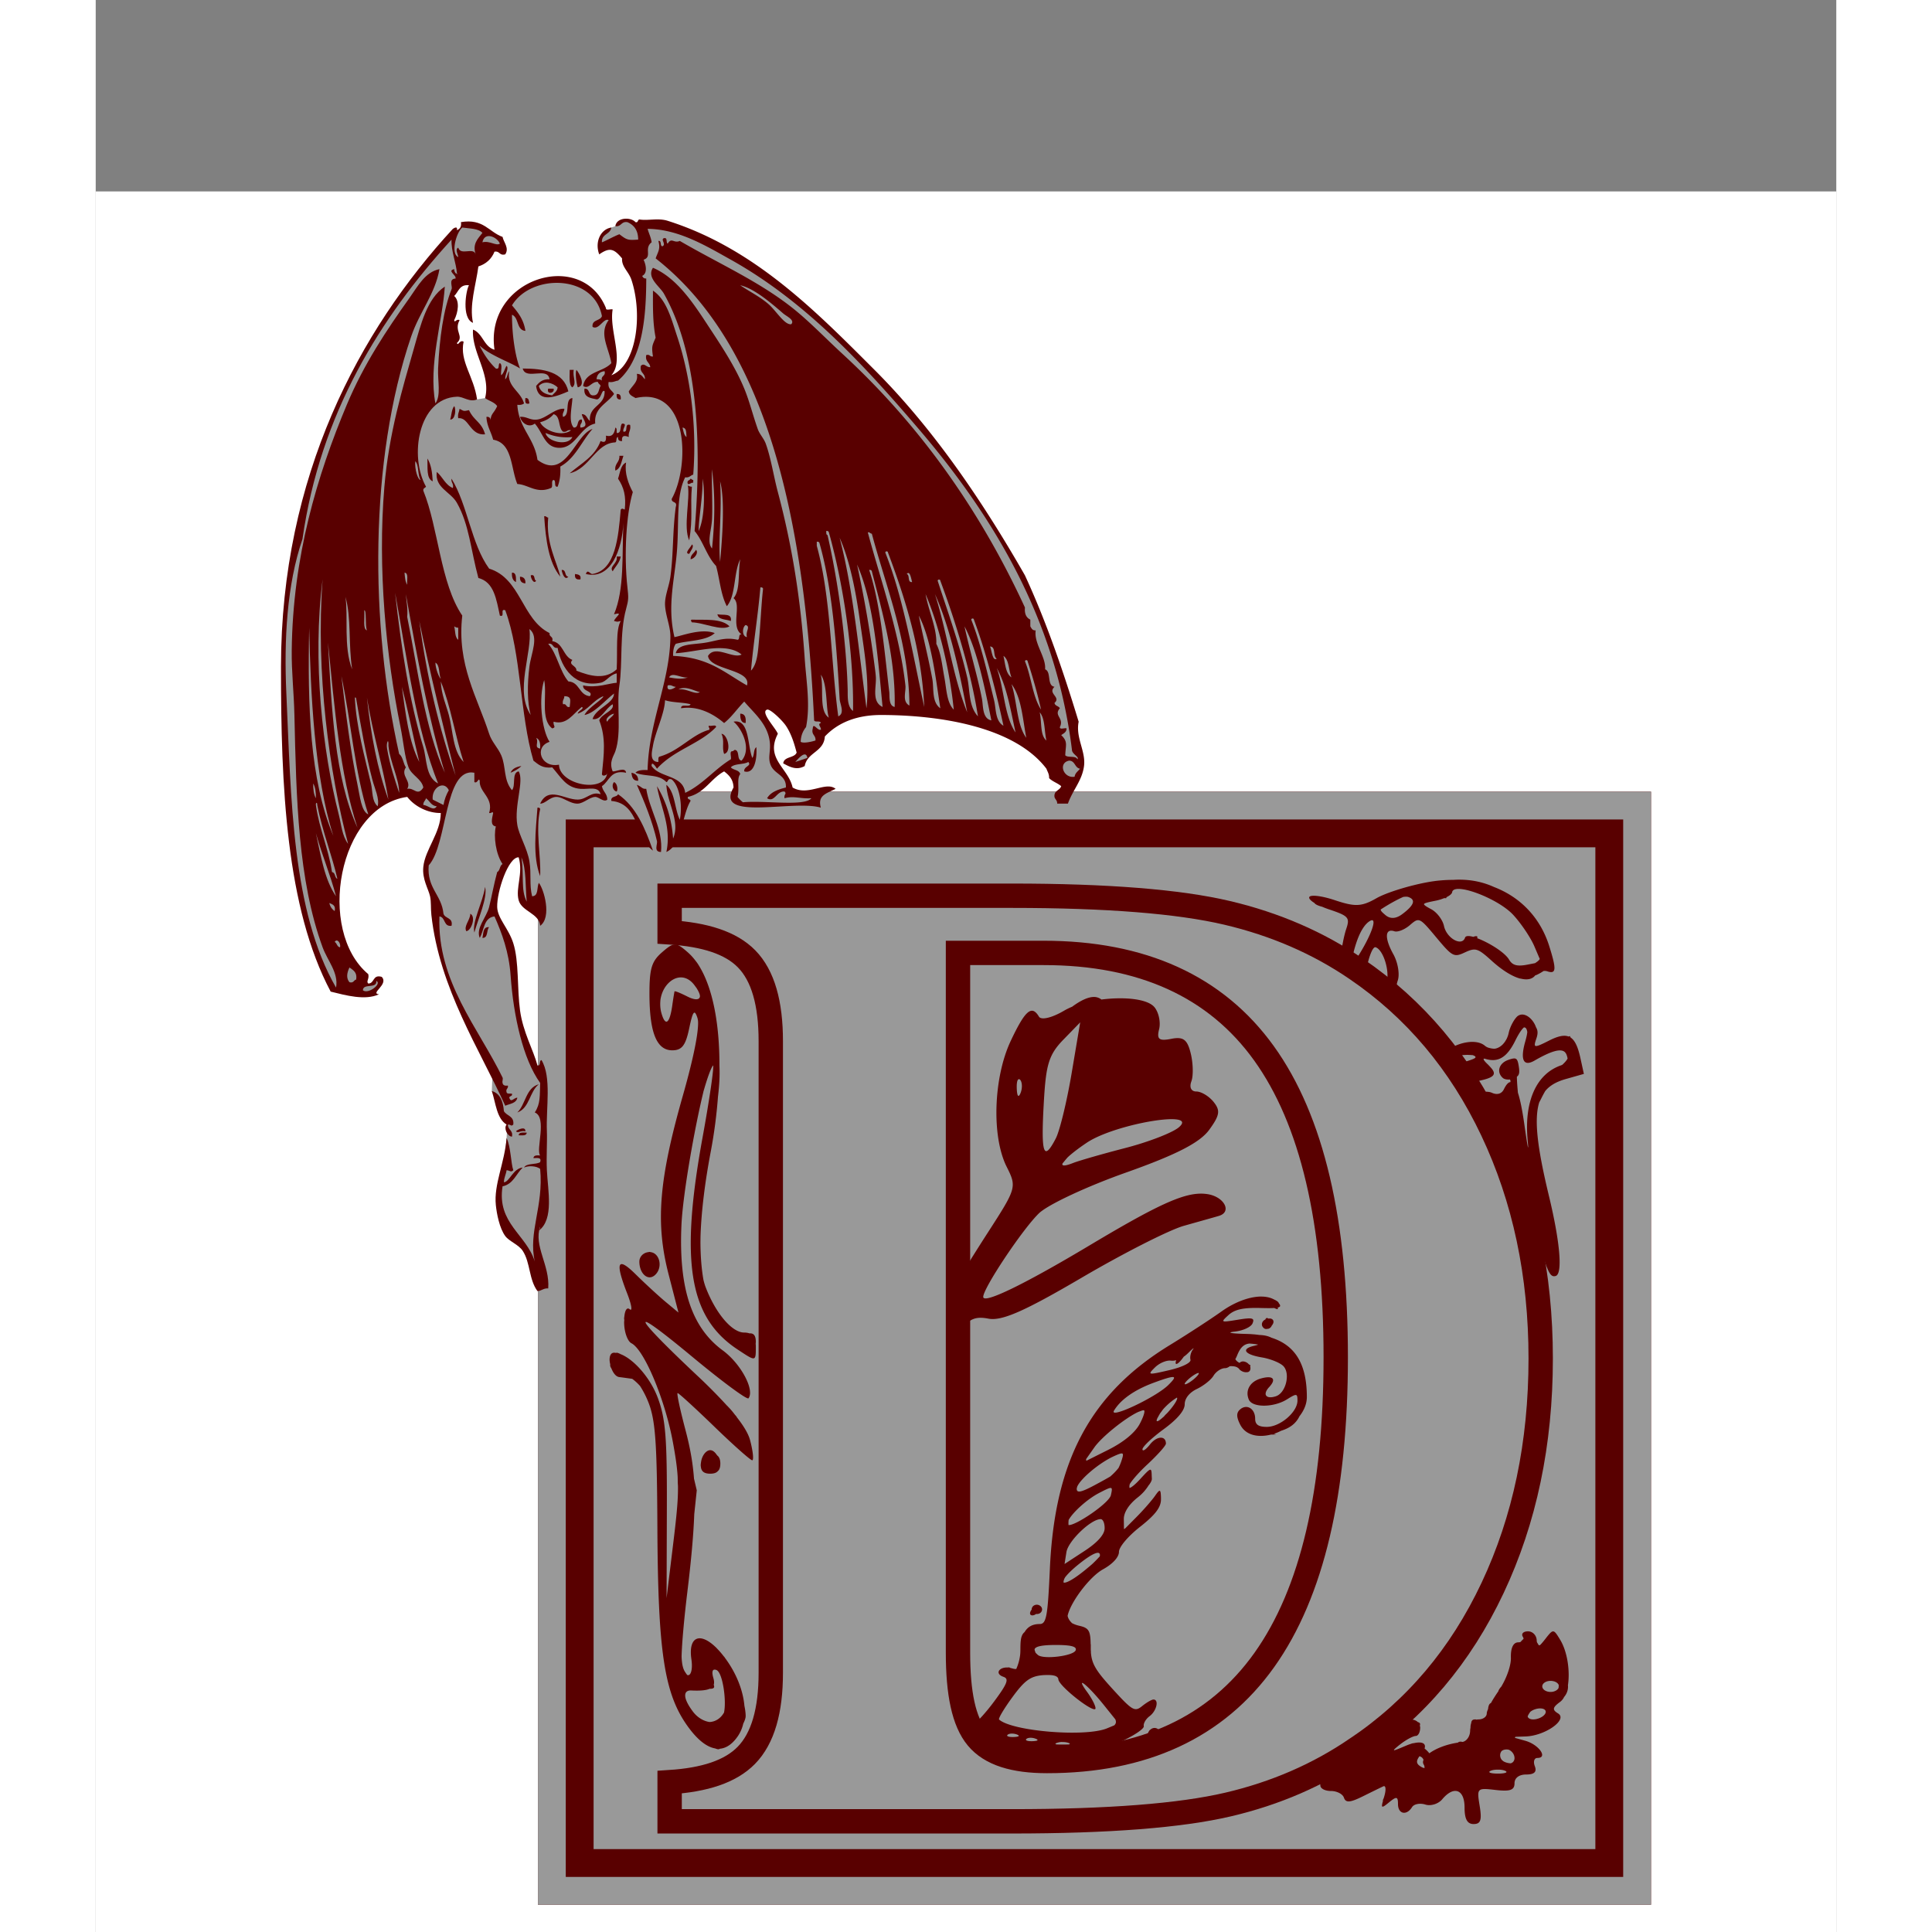
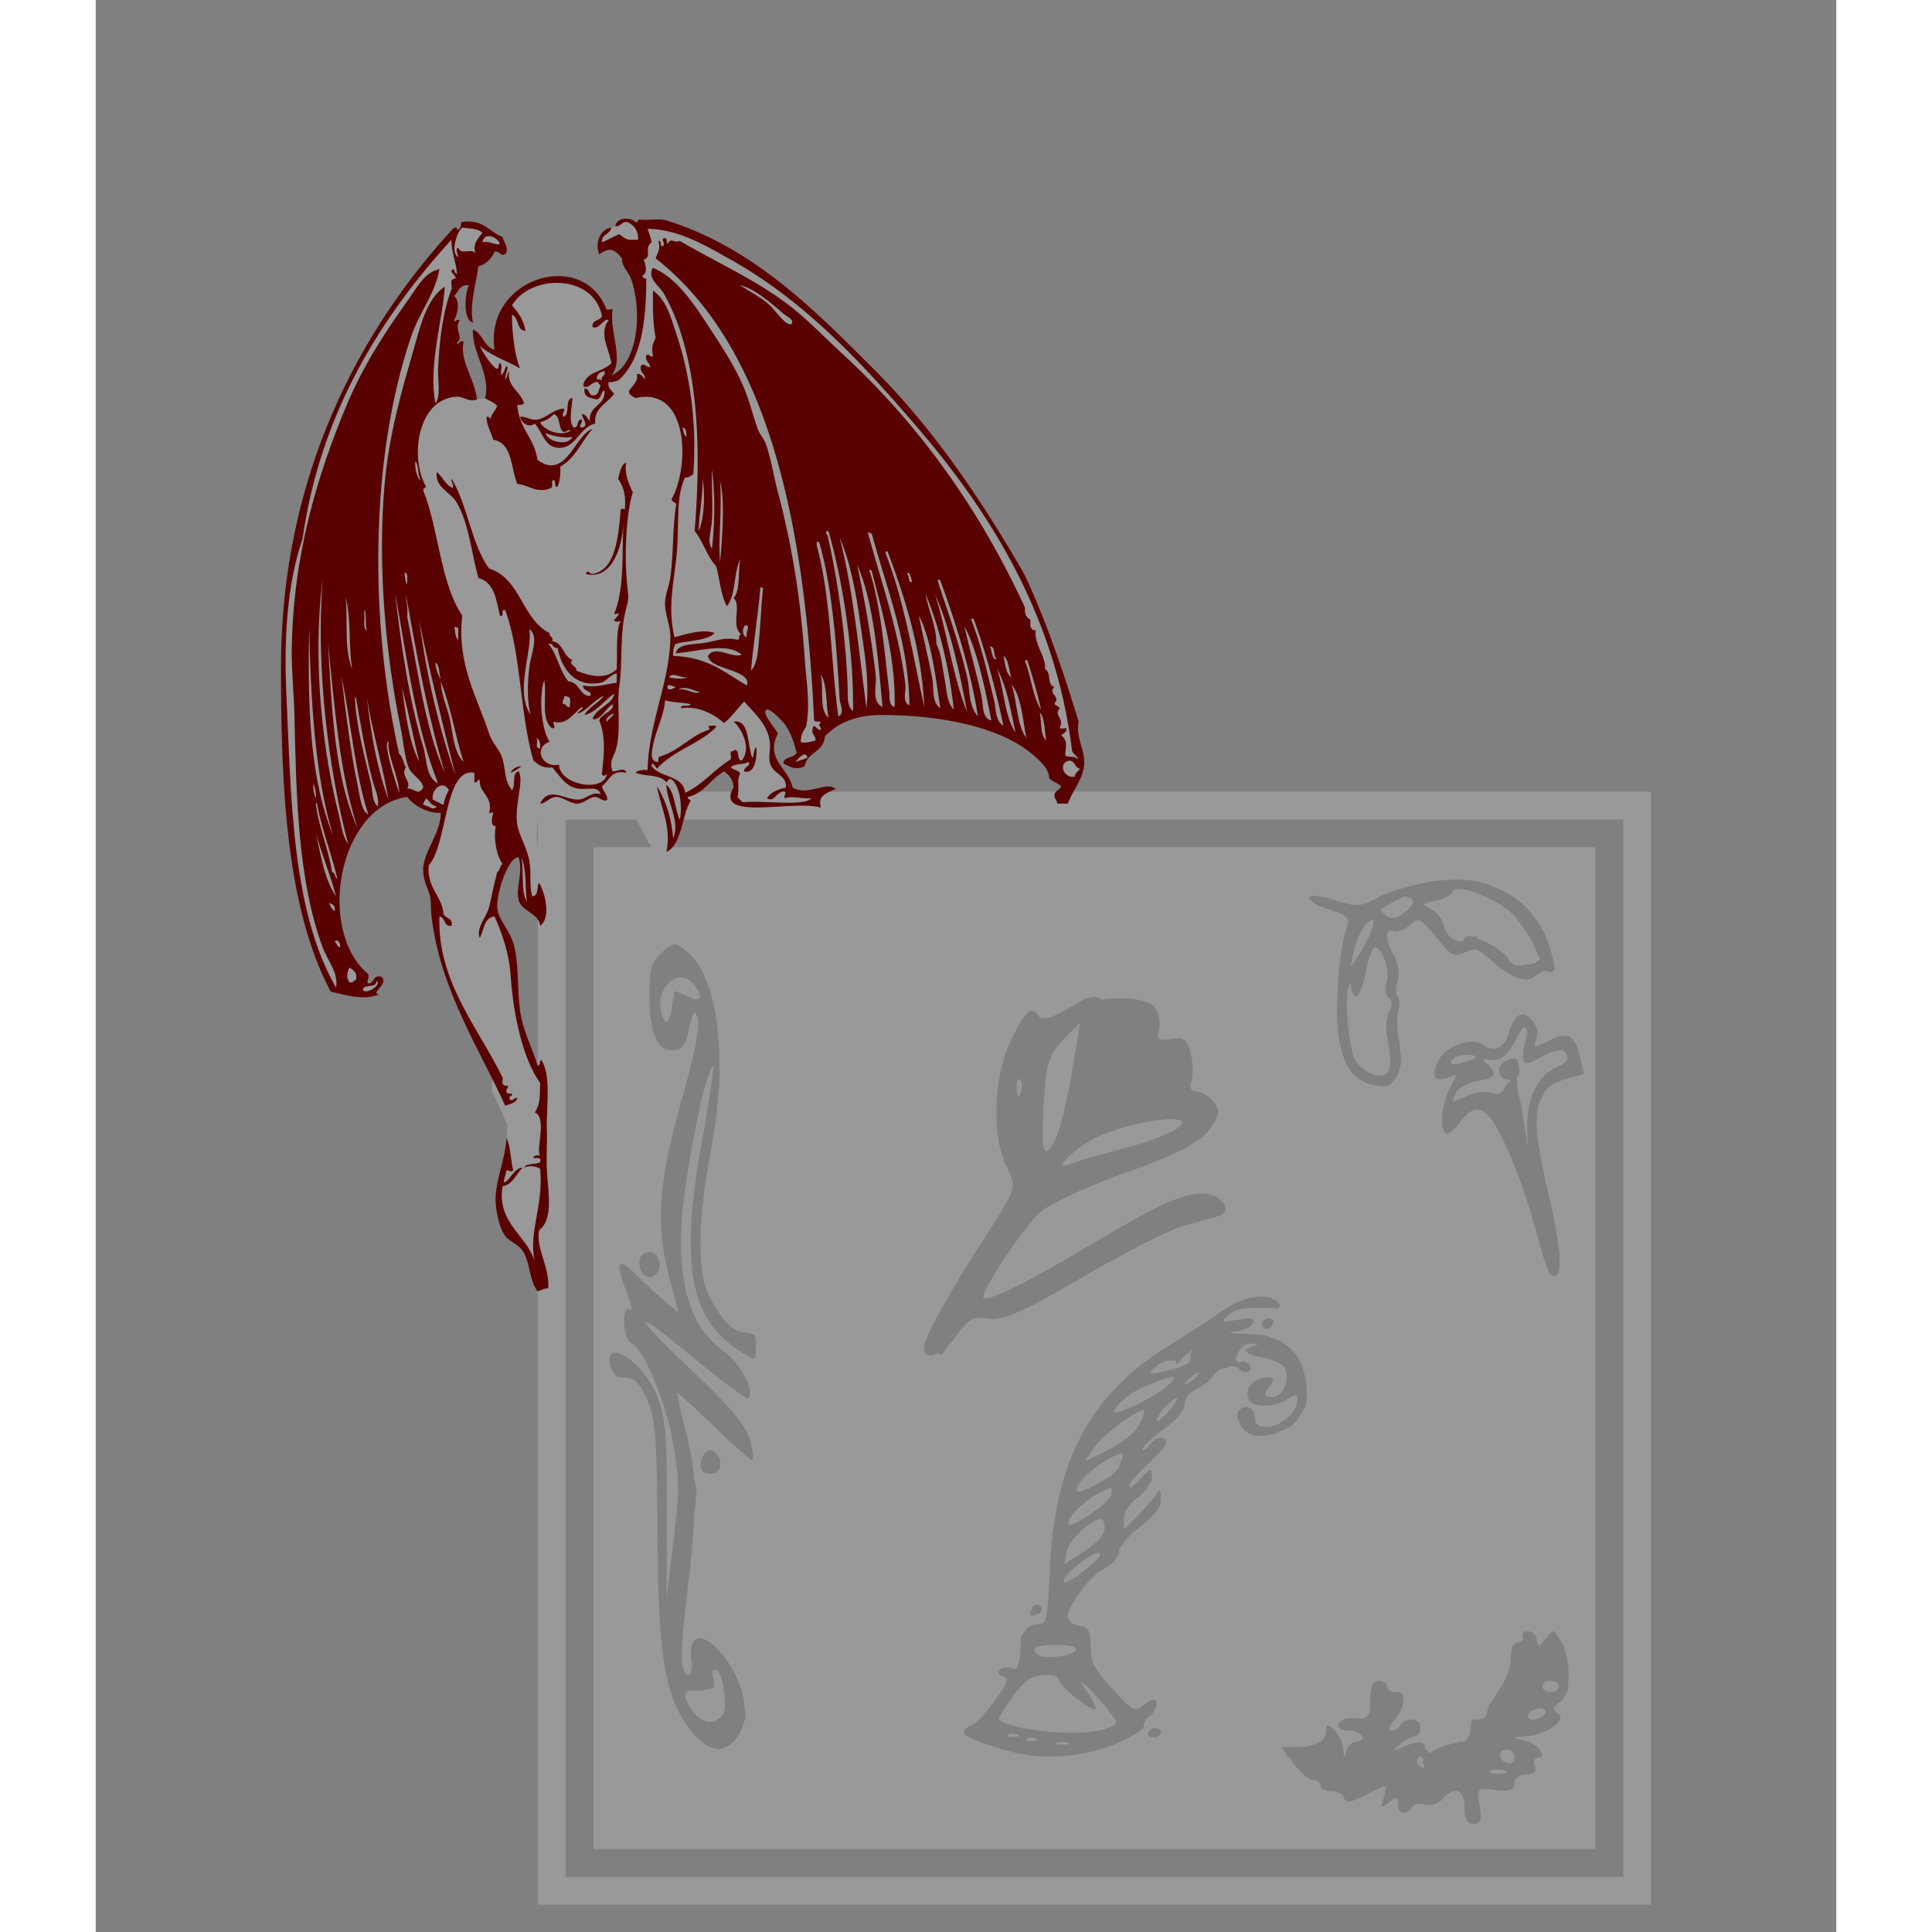
<svg xmlns="http://www.w3.org/2000/svg" height="2500" viewBox="0 -21.199 192.756 213.955" width="2500">
  <rect x="0" y="-21.199" width="192.756" height="213.955" fill="#808080" stroke="none" />
-   <path clip-rule="evenodd" d="m0 0h192.756v192.756h-192.756z" fill="#fff" fill-rule="evenodd" />
-   <path d="m48.974 66.472v123.265h123.265v-123.265z" fill="#590000" fill-rule="evenodd" />
  <g fill="#999">
    <path d="m48.974 66.472v123.265h123.265v-123.265zm3.081 3.082h117.102v117.102h-117.102zm3.082 3.081v110.94h110.939v-110.941zm95.792 3.583c1.404-.012 2.725.265 3.93.816 2.916 1.122 5.116 3.384 6.109 6.541.828 2.634.78 3.128-.254 2.781a.932.932 0 0 0 -.378-.023c-.208.14-.448.283-.747.424-.066.03-.122.042-.185.07-.004 0-.005.013-.008.015-.33.413-.894.507-1.595.331a.488.488 0 0 1 -.185-.039c-.005-.003-.018-.004-.023-.007-.858-.272-1.9-.931-2.997-1.926-1.538-1.396-1.792-1.476-2.974-.925-1.211.566-1.38.472-3.158-1.656-1.874-2.244-1.9-2.256-2.935-1.364-.574.495-1.346.8-1.71.678-1.06-.354-1.106.762-.116 2.543.503.904.723 2.208.493 2.896-.168.5-.22 1.056-.147 1.433a.772.772 0 0 0 .146.331c.03.036.042.087.062.14.15.335.167.928 0 1.424-.192.574-.157 2.09.085 3.36.058.302.08.625.1.955.001.02.015.04.016.061.19 1.023.087 1.917-.247 2.597-.002.01-.012.02-.015.03-.096.325-.242.563-.432.74-.4.617-.844.737-1.78.562a3.459 3.459 0 0 1 -1.055-.184 2.742 2.742 0 0 1 -.716-.37l-.016-.008c-1.366-.728-2.048-2.073-2.511-4.577-.51-2.759-.057-9.634.809-12.218.412-1.23.244-1.418-1.918-2.142a9.902 9.902 0 0 1 -.748-.285c-.497-.132-.79-.281-.863-.424l-.015-.007c-.396-.245-.613-.48-.562-.632.102-.305 1.37-.16 2.835.331 2.255.755 2.97.722 4.622-.223 1.074-.615 3.652-1.412 5.709-1.78a15.703 15.703 0 0 1 2.773-.247c.204-.013.4-.02.601-.023zm-.008 1.024c-.406 0-.673.115-.708.37-.025.175-.272.376-.64.555.02.083-.009.126-.092.1-.028-.009-.098 0-.139-.008a4.99 4.99 0 0 1 -.901.278c-.838.168-1.27.259-1.34.377-.018.03.005.05.03.085.076.106.332.264.755.485.628.329 1.273 1.162 1.425 1.865.298 1.376 1.99 2.313 2.335 1.286.07-.212.425-.216.909-.085.236-.091.411-.105.454 0 .015.037-.002.093-.03.147 1.276.472 3.063 1.562 3.543 2.38.367.626.89.77 2.011.555l.87-.17c.007-.003.01-.01.016-.015.246-.157.417-.293.5-.447l-.585-1.37c-.396-.946-1.441-2.518-2.342-3.499-1.337-1.456-4.62-2.89-6.07-2.889zm-5.824.863c-.091 0-.19.01-.293.023-.743.328-1.657.837-2.503 1.395.007.164.184.325.516.608.53.454 1.164.43 1.856-.084 1.341-.998 1.564-1.617.663-1.919a.795.795 0 0 0 -.239-.023zm-3.752 2.604a.443.443 0 0 0 -.192.062c-.586.31-1.136 1.177-1.564 2.48-.143.435-.276.913-.393 1.441-.305 1.374-.264 1.378.655-.084 1.314-2.093 1.985-3.9 1.494-3.899zm-77.21 2.689c.379-.005.752.274 1.394.832.323.28.637.616.917.994.147.178.274.372.4.585 1.477 2.425 2.239 6.336 2.227 11.002.05 1.114-.01 2.167-.162 3.444a54.095 54.095 0 0 1 -.785 6.001c-.659 3.454-1.044 6.62-1.14 9.23-.013.338-.013.635-.016.955.011 1.525.12 2.888.331 4.09.074.313.165.614.262.864 1.12 2.887 2.908 4.976 4.245 4.976.233 0 .428.036.593.093h.016c.465-.037.685.275.685.932 0 .066-.009.121-.015.185-.001.016.002.03 0 .046.005.076.015.156.015.239v.323c-.004 1.425-.094 1.33-2.033.047-5.373-3.557-6.379-9.699-3.852-23.544.755-4.138 1.262-7.648 1.155-7.904-.205.225-.58 1.176-1.086 2.95-.002.007.002.016 0 .023-.997 4.107-2.268 11.332-2.42 14.7-.315 7.014 1.12 11.35 4.577 13.89 2.003 1.473 3.552 4.37 2.85 5.3-.15.201-2.968-1.888-6.27-4.63-7.098-5.89-6.791-4.825.616 2.142a58.36 58.36 0 0 1 3.274 3.305c.01.01.028.013.038.023.012.013.02.034.031.047.268.26.535.577.786.909.062.08.133.147.193.23.021.028.033.066.054.093.791 1.013 1.275 1.845 1.456 2.535.317 1.21.421 2.211.23 2.211-.19 0-2.076-1.674-4.19-3.721s-3.944-3.721-4.068-3.721.27 1.826.863 4.068c.488 1.842.808 3.523.948 5.377v.023l.308 1.302-.278 2.65c-.085 2.308-.335 5.063-.77 8.652-.35 2.885-.594 5.594-.632 7.072v.047c.033.865.162 1.34.37 1.671.085.136.166.245.247.355.358.164.646-.503.47-1.726-.374-2.59.993-3.047 2.788-1.256.032.028.054.064.085.093a8.45 8.45 0 0 1 .701.816c.02.028.05.04.07.07.032.043.06.095.092.138 1.244 1.675 1.985 3.576 2.134 5.278.09.431.139.836.139 1.14 0 .23-.114.533-.278.863-.003.005.003.017 0 .023a4.048 4.048 0 0 1 -.578 1.325c-.568.834-1.211 1.297-1.895 1.394-.018.003-.036-.001-.054 0-.083.03-.153.07-.223.07-.105 0-.229-.046-.354-.093-.97-.167-2.009-1-3.082-2.511-2.55-3.588-3.25-8.185-3.313-21.957-.043-9.51-.218-11.958-1.032-13.952a10.238 10.238 0 0 0 -.894-1.726l-.023-.023a5.348 5.348 0 0 0 -.84-.763c-.385-.048-.996-.14-1.433-.192-.359-.043-.656-.434-.847-.902-.017-.02-.017-.048-.03-.069-.089-.128-.145-.265-.124-.4-.004-.016.003-.032 0-.047a2.61 2.61 0 0 1 -.07-.462c-.01-.461.14-.817.494-.817.08 0 .155.011.238.023.02-.015.034-.023.054-.023.079 0 .191.042.3.093.024.01.046.01.07.023.007.003.009.02.015.023 1.48.547 3.329 2.616 4.16 4.838.88 2.349 1.039 4.473 1.01 12.52l-.03 9.676.77-6.333c.25-2.063.411-3.547.47-4.815a23.259 23.259 0 0 0 .023-1.21c-.002-.147-.02-.293-.024-.439-.006-.232 0-.47-.015-.7-.073-1.128-.248-2.266-.524-3.768-.865-4.715-3.171-10.232-4.591-10.955-.438-.223-.81-1.267-.81-2.327 0-.082.014-.132.016-.208v-.07c-.019-.119-.029-.213 0-.277.068-.781.293-1.138.6-.886.335.274.204-.511-.284-1.764-1.352-3.468-1.076-4.101.932-2.119 1.003.99 2.472 2.345 3.274 3.02l1.48 1.233-1.11-4.299c-1.446-5.654-1.06-10.407 1.595-19.722.982-3.448 1.55-6.053 1.664-7.496.019-.24.03-.45.023-.624v-.023a1.634 1.634 0 0 0 -.054-.393c-.002-.008.002-.016 0-.023-.34-1.066-.52-.854-.932 1.117-.394 1.883-.808 2.419-1.872 2.419-1.74 0-2.527-1.978-2.527-6.287 0-2.785.247-3.572 1.402-4.576.648-.563 1.031-.85 1.41-.855zm77.55.3c-.306.038-.705 1.08-1.033 2.72-.342 1.708-.79 2.811-1.086 2.712-.276-.093-.513-.518-.532-.948-.023-.53-.13-.52-.339.039-.026.068-.05.149-.07.246-.001.025.002.052 0 .077-.027.348-.057.69-.076 1.033 0 .033-.008.058-.008.092-.017 1.965.346 5.114.832 6.302.283.694 1.201 1.503 2.026 1.78 1.841.616 2.338-.483 1.68-3.69-.255-1.237-.179-2.688.161-3.22.358-.563.33-1.198-.046-1.519-.357-.304-.465-1.066-.254-1.694.405-1.211-.332-3.633-1.195-3.922a.144.144 0 0 0 -.061-.008zm-76.865 3.344c-.983-.011-1.929.913-2.22 2.165-.02.092-.04.182-.053.277l-.016.116c-.001.015.002.03 0 .046a3.509 3.509 0 0 0 -.015.37c.002.324.04.66.139 1.001.433 1.5.905 1.16 1.194-.863a36.02 36.02 0 0 1 .246-1.556c.024-.092.662.174 1.433.563.866.437 1.356.374 1.387-.023 0-.017.002-.03 0-.047-.02-.207-.132-.46-.316-.77-.02-.034-.047-.08-.07-.116-.009-.014-.027-.032-.038-.046-.104-.144-.216-.309-.362-.47-.404-.445-.863-.642-1.31-.647zm45.754 2.165c.306.005.578.11.801.285 2.54-.326 5.127-.079 5.886.863.467.578.694 1.676.501 2.434-.28 1.106-.004 1.322 1.348 1.056 1.337-.263 1.78.07 2.157 1.618.262 1.074.3 2.47.07 3.089-.246.658-.026 1.125.547 1.125.539 0 1.396.51 1.91 1.148.774.959.689 1.481-.477 3.089-1.017 1.402-3.573 2.74-9.214 4.738-4.298 1.522-8.64 3.541-9.646 4.515-1.821 1.76-6.17 8.287-6.17 9.252 0 .826 4.495-1.349 11.763-5.693 8.058-4.817 10.83-6.022 13.059-5.686 1.864.281 2.76 1.97 1.278 2.412-.533.159-2.288.648-3.89 1.101s-6.681 3.031-11.287 5.732c-6.359 3.73-8.858 4.832-10.354 4.546-1.575-.303-2.276.071-3.505 1.849a7.52 7.52 0 0 1 -1.002 1.17c-.323.569-.576 1.007-.631.987-.038-.014-.306-.125-.455-.185-.856.439-1.525.298-1.525-.632 0-1.07 2.798-6.12 7.072-12.743 3.168-4.908 3.198-5.023 2.072-7.264-1.682-3.35-1.47-9.873.455-13.953 1.605-3.4 2.322-4.001 3.12-2.673.247.41 1.42.139 2.773-.655.275-.161.582-.313.91-.447.008-.005.015-.017.023-.023.971-.706 1.777-1.066 2.411-1.055zm47.342 1.949c.618-.042 1.31.604 1.587 1.41.19.307.212.61.108 1.017-.023.09-.05.176-.085.277-.09.254-.143.443-.154.578a.366.366 0 0 0 0 .077c0 .003.007.005.008.008l-.008.015c.052.24.481.057 1.594-.508.947-.48 1.63-.639 2.15-.44l.139-.053.077.162c.495.324.822 1.063 1.086 2.272l.385 1.757-1.957.555c-1.022.284-1.792.696-2.326 1.348-.124.22-.257.456-.401.747-.099.2-.18.35-.262.509-.596 1.932-.187 5.104 1.079 10.362 1.247 5.18 1.528 8.64.74 8.86-.67.185-.959-.502-2.281-5.378-1.394-5.141-3.685-10.647-5.062-12.265-.055-.055-.106-.11-.162-.162-.032-.032-.061-.073-.092-.1a3.018 3.018 0 0 0 -.385-.293c-.865-.527-1.62-.149-2.658 1.256-.174.235-.37.433-.555.616-.044.053-.08.101-.123.139-.278.256-.527.429-.67.424-.847-.029-.757-2.918.154-4.77l.863-1.756-1.133.362c-1.403.46-1.714-.227-.863-1.956.829-1.684 3.932-2.657 5.139-1.61.096.083.199.132.3.184.276.087.52.137.732.139.05 0 .092-.01.139-.015.39-.088.754-.345 1.032-.748.003-.003.006-.003.008-.008.052-.085.12-.194.178-.292.106-.212.191-.448.246-.71.118-.562.498-1.33.855-1.717a.852.852 0 0 1 .578-.293zm-48.89.863-1.888 1.941c-.795.819-1.28 1.518-1.595 2.558-.314 1.04-.44 2.422-.562 4.638-.3 5.469-.005 6.309 1.34 3.721.439-.843 1.223-4.074 1.75-7.188zm49.136.562c-.238.199-.571.684-.955 1.464-.914 1.856-1.893 2.453-3.313 2.018-.343-.104-.22.158.278.617.064.06.106.114.161.17.031.028.06.061.085.092.833.872.463 1.224-1.518 1.61-.864.169-1.74.606-2.11 1.048-.053.063-.101.138-.132.2-.011.022-.019.046-.03.07-.06.124-.1.222-.147.33-.03.07-.068.146-.092.209-.005.011-.011.035-.016.046-.024.066-.035.126-.053.185-.002.008-.014.023-.016.03-.013.055-.019.091-.008.1.045.04.828-.258 1.733-.654.906-.397 2.068-.536 2.581-.3.588.269 1.084.129 1.34-.394.253-.511.487-.775.717-.785a.375.375 0 0 0 -.054-.293c-.307.033-.615-.02-.778-.162-.74-.643-.444-1.642.593-2.003.881-.307 1.016-.232 1.164.701.103.651.074.948-.208 1.163.003.442.048 1.073.115 1.772.26.795.498 1.989.725 3.598.345 2.456.5 3.203.354 1.657-.404-4.286.955-7.335 3.675-8.282.068-.024.103-.047.162-.07.273-.252.493-.497.585-.693a2.231 2.231 0 0 0 -.1-.378.835.835 0 0 0 -.146-.27c-.027-.031-.053-.066-.085-.092-.477-.386-1.534-.07-3.336.971-1.217.703-1.6-.087-1.025-2.103.13-.453.205-.8.231-1.071 0-.007-.006-.016-.008-.023-.053-.342-.183-.5-.37-.478zm-6.178 3.043c-.51-.006-.955.053-1.31.17-.959.719-.77 1.031.377.763.169-.04.354-.098.563-.162 1.048-.323 1.35-.45 1.117-.632-.048-.037-.125-.063-.216-.108a7.07 7.07 0 0 0 -.531-.03zm-49.746 2.69c-.012 0-.026.002-.038.007-.15.057-.224.44-.2 1.033.034.873.198 1.06.43.462.211-.541.173-1.2-.068-1.449-.046-.046-.086-.058-.124-.054zm17.026 4.429c-2.208-.044-7.326 1.144-9.507 2.604-.952.638-1.659 1.191-2.118 1.618-.235.266-.41.488-.57.678-.119.297.243.317 1.163-.046.662-.262 3.274-1.011 5.801-1.665 2.527-.653 5.178-1.677 5.894-2.272.75-.624.341-.897-.663-.917zm-57.942 14.7c.038 0 .087.007.123.022 1.063.124 1.39 1.801.44 2.581-.76.623-1.68-.218-1.68-1.533 0-.555.45-.996 1.017-1.048a.237.237 0 0 1 .1-.023zm67.565 4.945c.083-.003.166 0 .246 0 .518.008.976.115 1.348.316.326.148.511.289.54.424.215.253.207.405-.131.478.095.203-.01.226-.378.046-.351.023-.839.019-1.54 0-1.908-.052-2.848.165-3.529.786-.897.817-.864.824 1.025.516 1.642-.268 1.901-.199 1.64.408-.17.398-1.043.8-1.949.901-.988.111-.49.218 1.264.262.513.013.997.05 1.448.116.53.018.946.106 1.349.308 2.648.846 3.899 2.964 3.905 6.54.002.793-.32 1.519-.816 2.15-.39.801-1.045 1.3-2.034 1.61a5.591 5.591 0 0 1 -.809.34l.277.069-.6.015c-1.408.348-2.79.091-3.398-1.102-.43-.844-.437-1.309-.03-1.671.75-.671 1.686-.107 1.686 1.017 0 .648.367.901 1.287.901 1.482 0 3.397-1.64 3.397-2.904 0-.804-.084-.817-1.155-.147-1.47.92-3.84.939-4.23.031-.433-1.008.13-1.998 1.318-2.334 1.352-.384 1.776.04.94.94-.328.352-.439.65-.386.855.022.037.033.084.062.115.045.05.099.083.162.116.197.074.513.069.917-.07 1.08-.37 1.604-2.48.824-3.32-.347-.373-1.431-.815-2.404-.978-1.91-.32-2.325-.938-.863-1.28.255-.059.397-.103.455-.138a8.464 8.464 0 0 0 -.955-.115c-.632.06-1.03.458-1.372 1.332a3.135 3.135 0 0 1 -.192.393c.088.173.261.32.47.416a.487.487 0 0 1 .292-.154c.26-.037.563.102.748.331.004.002.01-.001.015 0 .094.038.146.09.146.147 0 .02-.016.042-.03.07.001.004-.002.01 0 .015-.003.005.003.01 0 .015.03.051.03.104.03.162v.015a.606.606 0 0 1 -.03.185c-.055.154-.171.235-.34.247h-.046c-.232.023-.528-.062-.77-.278a.44.44 0 0 1 -.093-.13c-.005-.005-.01-.003-.015-.009-.02-.017-.05-.028-.07-.046-.197-.177-.539-.221-.924-.2-.179.142-.366.215-.524.215-.433 0-1.004.383-1.278.84s-1.104 1.111-1.842 1.464c-.834.399-1.348 1.048-1.348 1.703 0 .683-.814 1.645-2.334 2.758-1.287.942-2.342 1.937-2.342 2.218 0 .282.375.049.824-.524.757-.965 1.772-1.02 1.772-.1 0 .22-.936 1.263-2.08 2.327-.858.798-1.59 1.628-1.903 2.119-.004.01-.013.013-.015.023a.91.91 0 0 0 -.031.439c.198-.033.638-.392 1.155-.956 1.24-1.35 1.284-1.366 1.302-.323v.015c.003.012.016.016.016.031 0 .016-.01.034-.016.054.008.058.016.107.016.177 0 .152-.11.394-.308.655-.01.016-.03.022-.039.039a5.107 5.107 0 0 1 -1.217 1.356c-.976.765-1.55 1.661-1.541 2.396l.015 1.117.147-.093 1.27-1.279c.78-.788 1.686-1.83 2.027-2.319.54-.775.624-.762.655.193.002.01-.001.012 0 .023.002.05-.002.075 0 .131-.001.014.002.032 0 .046v.016c-.006.88-.64 1.706-2.311 3.02-1.338 1.051-2.342 2.239-2.342 2.78 0 .58-.683 1.333-1.772 1.935-1.489.821-3.628 3.687-3.914 5.154.065.299.236.57.5.809.219.11.47.211.763.277 1.062.238 1.263.522 1.287 2.003.002.03.014.06.015.092v.247c.002.097 0 .178 0 .285 0 .086.013.165.016.247.002.033-.003.075 0 .107.104 1.307.62 2.076 2.388 4.014 2.21 2.424 2.462 2.572 3.29 1.903.493-.399 1.056-.724 1.248-.724.643 0 .348 1.269-.424 1.841-.42.312-.71.815-.647 1.11.062.294-1.177 1.112-2.75 1.81-.385.17-.79.319-1.202.462-.224.078-.448.17-.678.24-.043.013-.09.025-.131.038l-.216.061c-.111.03-.22.058-.339.085-2.673.699-5.668.87-8.097.408-2.873-.545-6.502-1.878-6.502-2.396 0-.04.033-.087.054-.13v-.016c-.028-.146.078-.277.323-.393.004-.006.011-.01.016-.015.11-.144.312-.25.616-.285.524-.395 1.465-1.434 2.311-2.573 1.496-2.013 1.695-2.54 1.056-2.758-.996-.342-.484-1.08.454-1.033h.018c.112-.027.212-.008.277.046.045.01.085.018.131.031.228.065.402.102.54.085.006-.015.008-.031.015-.046a5.333 5.333 0 0 0 .416-1.564c.017-.18.023-.354.023-.54 0-1.073.068-1.586.439-1.918.001-.002.014.002.015 0 .35-.61.894-.909 1.672-.909.754 0 .9-.815 1.14-6.155.54-11.965 4.51-19.367 13.26-24.723 1.922-1.177 4.516-2.862 5.754-3.744 1.42-1.011 2.956-1.587 4.206-1.641zm.816 2.373c.053 0 .115.028.178.07.044-.006.09-.017.13-.016.413.01.581.386.224.794a.574.574 0 0 1 -.254.292.426.426 0 0 1 -.231.062h-.016c-.198.053-.363-.025-.5-.223-.18-.26-.072-.615.238-.786.018-.01.036-.014.054-.023.035-.08.07-.141.123-.162a.153.153 0 0 1 .054-.008zm-8.143 3.36c-.066.023-.283.227-.616.554-.134.13-.279.256-.44.362-.004.006-.01.01-.015.015-.599.85-1.065 1.093-.832.378a1.43 1.43 0 0 1 -.57.054c-.487-.072-1.285.259-1.772.74-.862.85-.82.872 1.595.308 1.43-.335 2.412-.825 2.327-1.148-.082-.309.03-.813.254-1.117.084-.115.109-.161.07-.147zm.555 2.726c-.119.005-.41.155-.732.393-.43.318-.786.69-.786.817 0 .128.357-.029.786-.347s.778-.689.778-.816c0-.032-.006-.048-.046-.047zm-2.912.455c-.32.026-1.008.243-2.111.655-2.08.776-3.6 1.852-4.322 3.058-.593.99 4.63-1.466 6.009-2.827.57-.562.786-.853.54-.886a.547.547 0 0 0 -.116 0zm.516 2.28a7.067 7.067 0 0 0 -1.51 1.287c-.081.102-.151.208-.224.308-.015.02-.04.041-.054.062a3.303 3.303 0 0 0 -.192.316l-.162.292c-.024.056-.048.1-.062.147a.5.5 0 0 0 -.023.123c-.003.178.286.02.686-.347l.085-.069c.071-.068.146-.166.223-.246.027-.028.058-.051.085-.078.061-.064.114-.114.177-.184.688-.767 1.13-1.487.994-1.61-.004-.004-.02.002-.023 0zm-3.667 1.395c-.105.004-.248.053-.409.115-.062.025-.146.053-.215.085-1.374.636-4.009 2.72-4.854 3.937l-.894 1.271c0 .082.012.13.016.193l2.434-1.218c1.702-.854 2.96-1.887 3.483-2.865.45-.843.649-1.527.439-1.518zm-47.997 4.422c.27 0 .534.22.732.54.005.002.019-.003.023 0 .008.011.009.033.016.045.221.155.346.462.346.902 0 .346-.069.599-.208.77-.013.02-.038.028-.054.046-.166.203-.44.3-.855.3-.633 0-.963-.22-1.032-.716-.012-.082-.026-.165-.023-.262.003-.096.022-.209.038-.323.104-.717.563-1.302 1.017-1.302zm45.524.362c-.159.017-.436.127-.863.324-1.559.717-3.519 2.365-3.983 3.266-.033.065-.045.113-.062.17a.596.596 0 0 0 -.03.161c0 .484.491.386 1.949-.392.673-.36 1.313-.709 1.756-.971.359-.305.671-.63.925-.956.11-.224.22-.478.308-.74.214-.633.264-.89 0-.862zm-1.225 3.821c-.196.024-.583.217-1.248.563-1.316.683-2.89 2.124-3.36 2.981-.02.181-.031.366-.015.563.749.11 4.496-2.425 4.692-3.306.113-.509.166-.771 0-.8a.223.223 0 0 0 -.07 0zm-1.063 3.452c-1.078 0-3.588 2.411-3.79 3.644l-.209 1.325 2.204-1.44c1.425-.927 2.213-1.806 2.234-2.482.017-.574-.175-1.047-.44-1.047zm-.316 3.728c-.025 0-.049.004-.077.009-.382.057-1.122.51-2.15 1.348-.6.49-1.026.91-1.294 1.232-.02.03-.05.056-.07.085a1.225 1.225 0 0 0 -.192.44.958.958 0 0 0 -.015.169c.182.11.844-.177 1.949-1.025.28-.215.548-.434.793-.64.178-.147.329-.274.478-.408.012-.01.02-.02.03-.03.261-.247.496-.49.679-.694.016-.018.038-.029.054-.046.009-.013.009-.02.015-.03a.223.223 0 0 0 .03-.07c.03-.227-.056-.338-.23-.34zm-6.842 5.755a.62.62 0 0 1 .586.247c.167.242.078.56-.193.709a.635.635 0 0 1 -.377.061c-.08.05-.158.103-.254.131-.322.096-.5-.067-.393-.354a.812.812 0 0 1 .146-.254.52.52 0 0 1 .277-.47.579.579 0 0 1 .208-.07zm54.484 2.943c.527 0 .963.466.963 1.033 0 .078.02.105.023.17.076.121.15.253.208.338a.402.402 0 0 0 .13-.015c.009-.002.016-.013.024-.016.131-.131.308-.335.54-.631.91-1.17.927-1.167 1.663.038.815 1.333 1.113 3.468.87 5.046.05.517-.133.978-.446 1.333-.003.005.003.019 0 .023a1.541 1.541 0 0 1 -.4.478c-.868.634-.914.885-.247 1.294 1.105.678-1.4 2.465-3.575 2.55l-1.148.039a.605.605 0 0 0 -.061.115l1.155.324c1.5.416 2.546 1.903 1.34 1.903-.355 0-.479.414-.284.917.245.634-.065.916-.963.916-.78 0-1.287.38-1.287.971 0 .757-.483.927-2.095.74-2.056-.238-2.087-.215-1.765 1.756.259 1.58.12 2.019-.67 2.019-.704 0-1.001-.55-1.001-1.834 0-2.012-1.184-2.45-2.473-.909-.43.513-1.262.775-1.865.586-.6-.19-1.262-.064-1.479.285-.605.97-1.556.77-1.556-.34 0-.848-.15-.883-1.017-.169-.772.636-.876.629-.647-.177-.026-.055.001-.15.077-.285.017-.054.02-.072.038-.131.253-.791.212-1.336-.077-1.202s-1.316.637-2.303 1.125c-1.386.685-1.862.714-2.057.13-.14-.414-.793-.739-1.441-.739s-1.171-.273-1.171-.608c0-.336-.366-.609-.809-.609-.359 0-1.049-.556-1.703-1.294-.154-.175-.319-.347-.462-.54l-.562-.74-.455-.022.378-.093-.724-.97h1.517c2.185 0 3.436-.625 3.436-1.68 0-.114.019-.185.039-.262-.054-.564.193-.55.54-.192.005.003.008.011.014.015.541.32 1.272 1.381 1.326 2.35.012.223.023.36.038.493.032.1.065.246.092.323.052-.01.116-.212.216-.593.155-.587.685-1.063 1.187-1.063s.748-.273.539-.609c-.209-.335-.926-.608-1.61-.608-.73 0-1.136-.316-.979-.763.148-.42.986-.69 1.88-.593.362.039.643.06.863.038.006-.002.017.002.023 0 .364-.122.578-.37.709-.855v-.023c.002-.005-.002-.01 0-.015.033-.287.038-.65.038-1.125 0-1.51.272-2.157.917-2.157.507 0 .925.273.925.608 0 .336.417.617.924.617.07 0 .124.004.185.015h.023c.034-.008.057-.015.093-.015.43 0 .611.33.577.816.002.018 0 .036 0 .054.044.634-.285 1.513-.978 2.273-.56.613-.717 1.125-.347 1.125s.847-.281 1.056-.617c.443-.712 1.44-.762 1.903-.3.002.003.013-.003.015 0 .19.046.265.166.193.362-.003.006.002.008 0 .015.017.07.038.152.038.232 0 .502-.22.916-.493.916s-1.039.401-1.695.91c-.414.32-.651.538-.724.631a.353.353 0 0 0 .054.039c.15-.03.517-.177 1.171-.455.242-.103.463-.19.67-.254a.98.98 0 0 1 .332-.077c.897-.201 1.364.029 1.17.593.052.045.1.081.155.131.138.124.258.258.377.4.724-.537 1.91-.999 3.151-1.178.132-.117.302-.138.516-.077.473-.09.848-.634.848-1.271 0-.1.022-.2.038-.293v-.054c.008-.175.03-.326.077-.455.022-.301.165-.423.424-.423.018 0 .037-.002.054 0h.039c.019 0 .04.02.061.023h.016c.006 0 .017-.002.023 0a.763.763 0 0 1 .192-.023c.507 0 .917-.295.917-.663 0-.092.046-.247.116-.424.002-.006.02-.009.023-.015.036-.402.137-.65.323-.709.223-.407.51-.86.825-1.31.001-.005-.002-.017 0-.023.067-.188.202-.358.346-.516.004-.003-.003-.012 0-.015.61-1.02 1.065-2.344 1.04-3.159-.032-1.089.265-1.702.825-1.702a.9.9 0 0 0 .23-.031c.136-.153.24-.25.348-.362a.466.466 0 0 0 -.077-.216c-.21-.335.043-.609.57-.609zm-52.272 1.51c-1.501 0-2.28.148-2.373.478v.015.016c.015.098.047.184.084.277.004.01-.004.022 0 .031.062.092.155.176.278.285.596.532 3.957.12 4.19-.516.15-.408-.505-.586-2.18-.586zm-37.866 2.735c-.212.047-.24.372-.077.933.088.304.103.542.038.74.13.324.005.451-.454.446-.403.173-1.062.233-2.034.185-.478-.024-.702.214-.67.632s.332 1.014.863 1.718c.49.65 1.176 1.047 1.818 1.14h.053c.622-.04 1.2-.398 1.565-1.048.288-1.381-.157-4.409-.825-4.7a.47.47 0 0 0 -.277-.046zm36.795.594c-.122.001-.254.003-.393.015-1.372.118-2.01.582-3.375 2.45-.923 1.263-1.577 2.364-1.463 2.465 1.452 1.298 9.52 1.964 11.94.979l.818-.34c.176-.178.24-.355.115-.662l-1.286-1.602c-1.827-2.272-3.268-3.382-1.819-1.403.501.684.91 1.486.91 1.78 0 .726-4.059-2.436-4.115-3.205-.021-.302-.357-.455-.993-.477-.106-.004-.218-.002-.34 0zm55.839.647c-.507 0-.917.273-.917.608s.41.617.917.617c.414 0 .77-.19.886-.44.014-.084.016-.176.023-.27-.003-.01.004-.027 0-.038-.086-.277-.466-.477-.91-.477zm-1.148 3.05c-.37 0-.779.137-1.055.347-.008.006-.017.01-.024.016-.14.178-.244.356-.308.516.031.196.26.339.617.339.506 0 1.1-.274 1.31-.609s-.033-.609-.54-.609zm-42.765 2.165a.633.633 0 0 1 .462.147c.325.06.402.192.223.377.053.286-.222.509-.662.509-.477 0-.781-.215-.686-.47a.99.99 0 0 1 .131-.247c.003-.003-.003-.004 0-.008a.295.295 0 0 1 .092-.092c.01-.01.029-.022.039-.031a.692.692 0 0 1 .4-.185zm-15.794.624c-.18.007-.337.054-.423.131-.173.155.137.267.685.247.606-.022.723-.145.308-.293a1.554 1.554 0 0 0 -.57-.085zm2.08.463c-.18.006-.337.053-.423.13-.173.155.137.267.685.247.606-.022.723-.137.308-.285-.187-.067-.389-.099-.57-.092zm3.413.47a1.82 1.82 0 0 0 -.47.1c-.2.072-.182.127-.015.17.444.01.894.008 1.333 0 .166-.043.184-.098-.016-.17-.178-.065-.419-.1-.655-.1-.058 0-.119-.005-.177 0zm49.345.824c-.041 0-.083.004-.123.008-.2.017-.377.097-.478.231-.008.014-.008.025-.015.039a.632.632 0 0 0 -.077.185.803.803 0 0 0 .13.647c.01.01.014.029.024.038.022.022.052.042.077.062.025.026.048.054.077.077.031.02.058.036.092.054.214.115.479.178.732.193.246-.041.44-.284.44-.57 0-.414-.274-.757-.594-.917-.048-.025-.104-.023-.154-.039a1.336 1.336 0 0 0 -.131-.008zm-9.646.747c-.394.535-.37.835.14 1.148.208.128.359.176.423.154-.002-.066-.019-.155-.023-.23-.022-.049-.038-.092-.077-.155-.1-.16-.093-.332-.016-.516a.646.646 0 0 0 -.447-.4zm8.683 1.487c-.278 0-.56.031-.77.116-.423.169-.075.323.77.323s1.193-.154.77-.323c-.21-.085-.492-.116-.77-.116z" fill-rule="evenodd" />
-     <path d="m63.557 77.997v4.053c3.91.248 6.777 1.157 8.521 2.935 1.83 1.866 2.681 4.948 2.681 9.099v69.983c0 4.152-.863 7.243-2.712 9.13-1.76 1.796-4.617 2.716-8.49 2.966v4.337h37.92c10.653 0 18.634-.626 23.898-1.856 5.28-1.235 10.019-3.293 14.23-6.171h.008c6.525-4.37 11.54-10.302 15.084-17.828 3.545-7.526 5.324-15.985 5.324-25.4 0-9.32-1.79-17.727-5.355-25.254-3.565-7.528-8.576-13.473-15.061-17.889-4.21-2.878-8.979-4.951-14.322-6.21-5.327-1.254-13.276-1.894-23.806-1.895zm31.934 6.333h9.492c10.865 0 19.055 3.69 24.39 11.11 5.335 7.418 7.951 18.657 7.951 33.666 0 14.869-2.6 26.065-7.912 33.528-5.312 7.464-13.396 11.187-24.06 11.187-3.644 0-6.244-.784-7.735-2.573-1.496-1.797-2.126-4.947-2.126-9.446v-76.825z" stroke="#590000" stroke-width="2.697" />
    <path d="m48.85 114.704.788-4.179.025-11.852-1.627-3.02-1.572-5.705-.358-5.516-1.672-4.095-.642-.3 1.346-4.92 1.629-2.019.356 1.281-.16 2.16.682 2.749 1.617-1.505-.191-1.216.148-.74-.393-4.439.206-2.729.187-.268v-.595l1.539-.897 2.661.732 1.921-.722 1.315.44.446.15 1.063-.222 1.361 1.679 2.186 4.044.892.148h.595l1.234-1.969.716-2.191.136-2.014 4.63-3.229.77 1.277.144 1.731.388 1.175 5.259.022 2.941-.358.381-.468-2.497-.42-.62-1.253-1.906-2.776.36-2.239-1.82-3.331 1.506-.963 3.246 5.299-.89 1.963 1.685-.616 1.745-2.787 2.523-1.796 4.993-.627 7.978.818 7.6 2.824 2.533 3.27 1.993 1.145 1.009-1.645-2.141-9.44-1.644-5.363-3.416-7.677-5.403-8.698-8.682-10.874-7.235-7.294-6.59-5.526-9.463-4.948-4.631-.59-1.157-.313-.657.007-.67.574-.446.149-.888.63-.41 1.261 2.188-.18 2.578 6.892-1.137 6.007-2.253 2.17-.456-.277.692-1.38-.306-1.982-.144-3.343-1.535-2.191-1.976-1.557-3.476-.318-2.85 1.311-1.45 1.531-.31 5.217-1.457.003-1.79-1.69 2.205 5.31-1.204 1.472-.891.146-3.132-7.089.355-4.151.522-1.597 1.373-.242 1.377-3.732 2.113.25.168-.967-1.376-1.006-2.912-.867-.264.396-2.851 2.7-3.563 4.547-5.483 8.597-4.03 9.433-2.617 10.55-1.03 7.439-.17 5.292.681 17.549 1.55 9.67 3.111 8.522 3.066.733 2.2-.837.186-.962-.581.14-.274.389-.54.085-1.367-2.051-1.74-4.31-.303-4.917.686-2.562 1.465-3.195.65-1.266 3.367-2.33 1.619-.613 1.442 1.55 2.512.42-.106 1.523-1.559 3.726-.244 1.631.43 1.358.572 3.084.684 4.836 1.054 3.22 4.685 9.27-.09 2.376 1.717 3.688-.082 1.516-.339 3.894-.5 3.383 1.554 3.29 2.615 3.528z" fill-rule="evenodd" />
  </g>
  <g fill="#590000" fill-rule="evenodd">
-     <path d="m47.286 19.612c2.333.008 4.534.354 5.056 2.529-1.18.5-3.321 1.456-3.57-.595.334-.411.71-.78 1.488-.744-.224-1.455-2.62.159-2.974-1.19zm1.784 1.934c.17.673.75.935 1.488 1.04.21-.284.565-.426.594-.892-.547-.505-1.503-.786-2.082-.148zm3.42-1.785h.447c-.142.876.37 1.481-.149 1.933-.435-.2-.276-1.502-.297-1.933zm.744 0c.3.317 1.105 1.75.149 1.933-.17-.486-.299-1.599-.149-1.933z" />
-     <path d="m50.111 21.843h.595c.174.516-.83.692-.595 0zm7.585.595c.391-.045.488.206.446.595-.392.045-.488-.206-.446-.595zm-10.113.446c.392-.045.384.31.446.595-.496.15-.488-.206-.446-.595zm-7.882.893c.226.283.14 1.52-.446 1.487.153-.492.152-1.137.446-1.487zm.595.297c.467.234.404.304 1.041.149.576 1.225 1.395 1.288 1.785 2.677-1.686.158-1.783-1.93-2.975-1.785-.086-.483.102-.692.15-1.041zm17.994 1.636c.68-.005.009.521.15.892.606.11.028-.963.743-.744.116.613-.229.763-.149 1.339-.41-.166-.834-.232-.743.446-.325.027-.473-.122-.447-.446-.275.022-.09.504-.297.595-2.189.08-2.817 2.906-5.056 3.42 1.252-1.077 2.796-1.863 3.42-3.57.476.231.654.053.595-.594.534.126.898.012 1.041-.892.202.046.123.372.149.595.593.048.313-.777.595-1.041zm-.297 3.569h.446c-.223.62-.284 1.4-.892 1.636-.12-.815.497-.892.446-1.636zm-21.266.297c.412.63.542 1.54.595 2.529-.734-.308-.54-1.543-.595-2.529zm29.148 2.231c.12.028.148.15.297.149v.297c-.267-.018-.314.182-.595.149-.17-.468.234-.361.298-.595zm-.297.743c.12.08.241.156.446.15-.2 2.209.136 3.334-.297 5.948-.682-1.455.113-4.542-.15-6.097zm-15.913 3.421c.24-.041.256.14.446.149-.285 2.813.963 4.885 1.339 6.543-1.28-1.547-1.609-4.042-1.785-6.692zm16.359 3.123c.32.188-.19.79-.298 1.041-.633-.025.224-.77.298-1.04zm.446.595c.343.305-.166 1.015-.595 1.041.002-.543.423-.668.595-1.041zm-8.774.744h.446c-.132.71-.588 1.097-.892 1.635-.441-.547.605-.876.446-1.635zm-6.098 1.487c.554-.058.275.716.744.743-.397.483-.69-.391-.744-.743zm-5.502.297c.507-.011.44.55.446 1.041-.346-.15-.48-.512-.446-1.041zm6.99.149c.345.051.697.096.594.595-.465.069-.663-.13-.594-.595zm-4.908.148c.553-.156.292.502.595.595-.249.428-.603-.276-.595-.595zm-1.19.149c.419.028.634.259.595.744-.418-.028-.633-.258-.595-.744zm21.862 4.164c.608.135 1.653-.166 1.486.744-.537-.207-1.381-.106-1.487-.744zm1.338 1.339c-.912.543-2.842-.415-4.164-.446-.091-.133-.18-.266 0-.298 1.32.058 3.26-.182 4.164.744zm1.189 9.666c.54.005.654.438.595 1.041-.528-.016-.598-.492-.595-1.04zm-2.081 2.23c.688.033 1.174 2.046.297 2.23-.28-.734.084-1.443-.297-2.23zm-9.964 4.313c.452.092.76.33.743.892-.564.02-.701-.389-.743-.892zm-1.934 1.041c.365.1.456.865.298 1.041-.404-.061-.614-.707-.298-1.041zm2.528.297c.544.197.556.484 1.041.446.382 2.395 1.882 4.464 1.636 6.99-.846 0-.371-.864-.446-1.19-.497-2.179-1.407-4.41-2.23-6.245zm1.784 7.287c-1.941-1.428-1.505-5.234-4.61-5.501-.086-.583.612-.38.744-.744 1.992 1.378 2.994 3.748 3.867 6.246zm-12.789-4.757c.173-.025.265.032.298.148-.544 2.436.115 5.214 0 7.436-.843-2.19-.49-5.005-.298-7.584zm-5.799 8.773c.298 1.203-.791 3.563-1.19 5.057-.273-1.198.949-3.39 1.19-5.057zm-1.636 2.974c.645.312.126 1.867-.446 1.934-.309-.576.425-1.21.446-1.933zm2.082 1.487c-.316.328-.078 1.21-.744 1.19.131-.513.038-1.25.744-1.19zm5.502 17.4c-1.03.803-1.017 2.651-2.38 3.123.933-.903.937-2.733 2.38-3.123zm-2.825 4.463c-.296.248-.19-.013-.595 0-.016.61.594.595.446 1.338-.518-.033-.937-.938-.595-1.338-1.105-.68-1.193-2.375-1.636-3.718.917.273 1.253 1.126 1.339 2.231.301.54 1.159.526 1.04 1.487zm1.338.743c-.543-.132-.792.263-1.041 0 .122-.156 1.076-.627 1.041 0zm.149.147c-.016.38-.498.296-.892.297.016-.38.498-.294.892-.297z" />
    <path d="m50.111 121.483c-.535-.04-.717.274-1.19.297-.957-1.28-.78-3.168-1.635-4.461-.461-.697-1.5-1.046-1.934-1.637-.643-.875-.943-2.48-1.04-3.42-.24-2.305.967-4.64 1.19-7.436.473.996.474 2.807.743 3.569-.283.279-.374.016-.744 0-.066.479-.285.806-.297 1.338.613-.034 1.028-1.547 2.082-1.635-.734.703-1.039 1.836-2.231 2.08-.648 4.084 2.648 5.337 3.57 8.329-.744-3.3.99-6.058.594-10.262-.393-.315-1.259-.388-1.784-.148.278-.516 1.296-.29 1.784-.595.189-.585-.35-.442-.743-.447.021-.324.374-.319.743-.296-.51-.602.808-4.221-.595-4.76.643-.975.544-1.836.595-3.271-1.893-2.637-2.949-7.345-3.272-11.897-.184-2.608-.955-4.664-1.784-6.544-1.202.136-1.142 1.535-1.636 2.38-.453-1.103.738-2.232 1.04-3.421.256-1 .52-2.51.893-3.867.334-.162.262-.73.595-.892-.758-1.11-1.006-3.06-.744-4.163-.678-.108-.4-.942-.297-1.488-.064-.22-.19.06-.446 0 .528-1.733-1.125-2.265-1.041-3.569-.129-.44-.223.345-.595.148v-1.04c-3.362-.628-2.944 7.931-5.056 10.261-.213 2.542 1.427 3.232 1.636 5.354.174.57 1.088.4.892 1.338-.912.119-.642-.944-1.339-1.041-.268 7.183 4.334 12.375 6.99 17.846.078.16-.06.426 0 .595.036.261.256.339.595.297.06.358-.271.323-.149.743.046.202.373.124.595.149.082.33-.284.212-.297.446.195.625.488 0 .892 0-.112.632-.825.663-1.339.892-2.836-6.26-7.281-12.974-8.179-21.117-.087-.788-.007-1.439-.148-2.082-.183-.827-.892-1.89-.744-3.272.208-1.935 1.918-3.75 1.933-5.949-1.441.023-2.905-.736-3.718-1.784-7.659 1.09-10.071 14.816-4.312 19.63.132.543-.263.792 0 1.041.728-.014.453-1.033 1.487-.743.824.835-1.34 1.84-.298 1.933-1.539.715-3.687.115-5.353-.297-4.933-9.282-5.513-22.737-5.503-35.99.016-21.098 8.677-37.243 19.036-48.482.138-.091.548-.346.446.149.32-.127.526-.366.446-.892 2.5-.419 3.077 1.086 4.61 1.635.113.587.767 1.239.298 1.934-.678.181-.584-.409-1.19-.298-.328.813-.927 1.354-1.785 1.636-.28 2.09-1.027 4.3-.595 6.246-1.3-.503-.769-3.669-.446-4.164-1.059-.117-1.155.728-1.636 1.19.622.545.448 1.786 0 2.677.036.383.256-.205.595 0-.67 1.225.554 1.777-.297 2.528.136.404.276-.397.743-.149-.467 2.182 1.136 3.84 1.488 6.395-.852.361-1.488-.328-2.231-.297-4.313.176-5.29 6.651-3.42 9.964-.097.15-.343.154-.298.446 1.667 4.093 1.885 10.262 4.313 13.83-.631 5.415 1.696 9.107 2.974 13.087.287.895.98 1.552 1.339 2.38.553 1.278.229 2.735 1.19 3.866.452-.49-.06-1.944.743-2.082.632 1.083-.523 3.765-.149 5.95.197 1.148 1.096 2.558 1.339 4.014.233 1.4-.027 2.58.297 3.866.738-.005.504-.982.744-1.487.567.705 1.463 3.815.148 4.76-.104-1.387-2.034-1.575-2.38-2.826-.375-1.362.53-2.955 0-4.76-1.152-.042-2.423 3.8-2.379 5.503.034 1.273 1.252 2.334 1.785 4.016.643 2.026.41 4.984.744 7.435.329 2.413 1.48 4.382 1.933 6.098.41.063.14-.555.446-.595 1.137 1.887.49 5.27.595 7.882.047 1.165-.07 2.758 0 4.312.1 2.214.807 5.419-.892 6.693.078-.12.154-.242.148-.447-.744 2.156 1.085 4.254.893 6.842zm-9.964-114.213c0-.266-.4-.865 0-1.041.295.928 1.675-.11 1.934.743-.393-1.145.238-1.734.743-2.38-.439-.502-1.413-.47-2.23-.594-.696.584-1.301 2.91-.447 3.272zm2.677-1.636c.809-.208 1.536.44 1.933.149-.244-.686-1.685-1.409-1.933-.15zm-2.974 3.42c.162.058.357.179.149 0-.08-1.137-.653-2.469-.595-3.718-7.855 8.604-14.514 19.196-16.508 33.164-1.732 5.054-2.054 11.162-1.784 17.102.53 11.68.614 24.08 5.502 32.568.306-1.63-.944-2.977-1.487-4.461-2.721-7.432-2.914-16.45-3.123-25.729-.056-2.49-.324-4.793-.297-7.138.116-10.392 2.805-19.364 6.097-27.214 1.892-4.511 4.393-8.253 6.99-11.897.85-1.194 1.69-2.814 3.271-3.123-.453 2.695-2.212 4.764-3.123 7.436-4.682 13.727-4.565 31.933-1.338 46.25.426.318.444 1.043.743 1.487-.635.93.67 1.54.15 2.38.77-.173 1.136.881 1.784-.149-.177-.957-1.297-1.344-1.636-2.231-.436-1.14-.561-2.835-.892-4.462-1.593-7.823-2.55-17.55-1.785-26.62.5-5.913 1.994-10.846 3.272-15.318.758-2.654 1.455-5.543 3.42-6.841-.228 3.676-1.85 8.727-1.04 12.938.64-.902.235-2.5.297-3.867.153-3.382.599-6.552 1.487-8.774.158-.29-.387-1.138.446-1.19.098-.407-.973-.853-.149-1.04-.006.204.07.326.149.446zm-3.867 22.902c-.36-.532-.156-1.628-.595-2.082-.082.88.289 2.086.595 2.082zm-1.487 11.6c-.064-.481.196-1.286-.297-1.338.044.5.074 1.015.297 1.338zm-7.584 25.43c.285 1.115.365 2.382 1.04 3.271-2.088-7.885-3.598-19.023-2.825-29.298-1.154 9 .01 19.108 1.785 26.026zm9.369-7.435c.395 1.308.234 3.294 1.636 4.015-2.468-6.157-3.43-13.82-4.76-21.117.662 5.987 1.569 11.953 3.124 17.102zm-1.785-14.426c1.196 5.943 1.954 12.323 4.164 17.251-1.848-6.182-3.101-12.96-4.313-19.779.057.835.23 1.555.149 2.528zm-6.097 5.8c-.433-2.78-.078-5.717-.744-8.03.328 2.2-.236 5.543.744 8.03zm1.636-4.313c-.22-.529-.018-2.257-.298-2.23.079.935-.188 2.058.298 2.23zm9.815 16.062c-1.297-5.151-2.836-11.34-4.015-17.103.829 6.21 2.184 11.894 4.015 17.103zm-13.533 6.692c-2.103-6.545-2.524-15.869-2.677-23.05-.182 8.565.049 16.833 2.677 23.05zm13.83-21.712v-1.339c-.205.006-.326-.07-.446-.149.137.508.063 1.227.446 1.488zm-11.153 20.82c-1.973-5.96-2.535-13.328-3.272-20.523.406 7.293.721 14.955 3.272 20.523zm9.22-16.508c-.24-.552-.082-1.504-.595-1.784.004.694.443 1.732.595 1.784zm-9.22 11.749c.268 1.266.417 2.939 1.19 3.272-1.498-4.601-1.904-10.292-2.975-15.318.466 3.97 1.026 8.465 1.785 12.046zm10.112-7.733c.482 1.851.436 4 1.636 5.205-.937-2.88-1.427-6.207-2.528-8.923.06 1.484.63 2.707.892 3.718zm-3.271 5.205c-.67-2.752-1.218-5.624-1.934-8.329.421 3 .766 6.075 1.934 8.329zm-5.354 2.379c.213.905.077 1.944.743 2.528.218-.87-.313-1.903-.595-2.974-.718-2.73-1.285-6.021-1.784-8.923-.008-.09-.022-.176-.149-.149.145 3.187 1.086 6.551 1.785 9.518zm1.933 1.785c-.544-3.425-1.77-7.448-2.38-11.303.437 4.124 1.164 7.958 2.38 11.303zm0-5.95c.05-1.002-.265-.33-.149.298.298 1.785.827 3.338 1.339 4.908.005-1.554-.995-3.359-1.19-5.205zm-8.03 5.8c.008-.653-.06-1.229-.298-1.636-.009.654.06 1.23.297 1.637zm12.937.15c.4.195.791.4 1.19.594.113-.63.319-1.168.595-1.636-.561-1.154-1.945-.237-1.785 1.041zm-1.04.594c.569.05 1.133.738 1.487.149-.63-.065-.785-.604-1.19-.892-.064.283-.32.373-.298.743zm-11.749 0c.033-.252-.168-.368-.149 0 .378 2.697 1.383 4.765 1.785 7.436.401.045.267.626.595.744-.523-2.366-1.688-5.342-2.231-8.18zm2.082 10.113c-.64-2.435-1.562-4.585-2.23-6.99.55 2.523.965 5.182 2.23 6.99zm21.117.595c-.159-1.675-.028-3.64-.595-4.908.334 1.953-.094 3.571.595 4.908zm-21.266 1.04c.136-.63-.243-.748-.595-.89.092.403.295.695.595.89zm.595 4.016c.112-.423-.317-1.052-.595-.595.262.135.246.548.595.595zm1.041 3.867c.475.127.46-.234.744-.298.133-.827-.349-1.039-.744-1.338-.3.631-.369 1.198 0 1.636zm1.487.892c.603.476 2.153-.742 1.487-1.04.082.923-1.464.22-1.487 1.04z" />
    <path d="m57.398 46.827c1.178-2.784.871-6.611 1.041-10.112-.148 2.939-1.378 6.336-4.164 5.65.22-.608.47.045.744 0 2.553-.414 2.865-4.106 3.123-7.137.195-.179.233-.058.446 0 .164-1.484-.095-2.447-.744-3.42.233-.66.275-1.51.893-1.785-.199 1.152.26 2.37.743 3.271-.712 2.345-1.004 6.878-.595 10.56.126 1.127.134 1.356-.148 2.379-.74 2.684-.367 6.01-.744 8.476-.334 2.187.273 5.164-.446 7.287-.183.541-.73 1.179-.297 2.231.393.049 1.41-.536 1.487.149-1.75-.36-1.842.934-2.677 1.487.094.6.585.802.595 1.486-.37.36-.943-.312-1.339-.296-.641.024-1.279.718-1.933.743-.856.033-1.657-.758-2.38-.743-.754.014-1.208.765-1.784.743.916-1.976 2.7-.431 4.164-.447 1.008-.01 1.475-.943 2.528-.594-.245-.928-1.297-.528-2.23-.595-1.586-.115-2.147-1.28-3.124-2.38-1.083.142-1.55-.333-2.082-.743-1.513-5.08-1.335-11.85-3.122-16.656-.628-.231.032.826-.595.595-.391-1.79-.64-3.724-2.38-4.164-.853-3.145-1.015-5.92-2.38-8.328-.701-1.24-2.457-1.643-2.23-3.42.65.538.94 1.44 1.785 1.784.119-.516-.222-.572-.15-1.041 1.79 2.92 2.18 7.24 4.165 9.964 3.524 1.085 3.605 5.615 6.692 7.138-.072.468.457.336.298.892 1.234.204 1.189 1.686 2.23 2.082-.51.585.497.605.446 1.19 1.59.633 3.199 1.012 4.462-.149.103-2.159-.122-4.38.446-5.353-.458.104-.286.104-.744 0 .15-.461 1.124-1.037 0-.743zm-9.22 11.154c-.4-1.347-.393-3.434-.149-5.354.192-1.5 1.1-3.33 0-4.164.352 2.622-1.67 6.835.149 9.518zm4.164-3.718c1.265.072 1.162 1.514 2.38 1.636.442-.588-.827-.493-.744-1.19 1.54.317 2.827-.24 3.718-.297v-1.042c-.82.181-1.114.905-1.785 1.04-2.805.569-4.349-1.556-4.759-3.866-.59.094-.425-.566-1.04-.446 1.002 1.128 1.25 3.012 2.23 4.164zm3.867 1.636c-1.129.458-1.65 1.524-2.826 1.933 0-.31.81-.559.446-.743-1.002.795-1.658 2.041-3.123 1.635-.075.468.35.608-.148.744-1.342-1-.552-3.624-.893-5.354-.627 1.925-.308 5.457.595 6.841-1.749.548-.973 2.92 1.041 2.528.054 2.245 5.078 3.225 5.354.893.064.24-.555.499-.595.148.22-2.221.466-3.993-.297-5.948.247-.747 1.73-1.044 1.487-1.785-.79.422-1.31 1.832-2.23 1.636.399-1.238 2.363-1.7 2.379-2.826-1.011.775-2.171 2.19-3.272 2.38.39-.818 2.143-1.798 2.082-2.082zm-4.462.892c.458-.11.286.408.744.298.05-.668.269-1.181-.595-1.19.003.35-.257.438-.149.892zm4.908 1.933c.153-.39.59-.5.743-.892-.397.058-1.07.604-.743.892zm-7.436 2.976c.04-.586-.058-1.033-.446-1.19.351.5-.293 1.076.446 1.19zm-2.082 1.932c-.311.333-.743.545-1.19.743.183-.461.637-.652 1.19-.743z" />
    <path d="m42.527 17.084c.458.98 1.049 1.826 1.784 2.529.48.133.21-.486.446-.595.338.158.057.934.15 1.338.304-.24.374-.716.594-1.04.299.26-.201.979-.149 1.486.248-.198.231-.66.446-.892-.313 1.712 1.234 2.157 1.636 3.57-.172.124-.398.196-.743.148.154 2.622 1.892 3.66 2.23 6.097 3.166 2.361 4.145-2.815 6.098-3.42-1.211 1.367-1.905 3.25-3.57 4.164.045.887-.06 1.625-.297 2.23-.468.072-.112-.681-.446-.743-.334.063-.004.789-.298.892-1.592.668-2.506-.391-3.717-.446-.742-1.787-.52-4.538-2.677-4.907-.222-.868-.696-1.486-.744-2.529.324-.027.474.122.446.447.052-.848.362-.789.744-1.636-.298-.446-.912-.575-1.339-.893.67-2.626-1.503-5.045-1.338-7.584 1.102.434 1.186 1.888 2.38 2.23-1.136-7.874 9.63-11.262 12.343-4.61-.026.323.528.068.743.15-.413 2.326 1.327 5.67-.149 7.286 2.81-1.086 3.498-6.71 2.231-10.558-.308-.936-1.107-1.442-1.04-2.38-.863-1.025-1.334-1.289-2.53-.446-.523-1.392.165-2.792 1.34-2.974-.113.78-1.1.685-1.042 1.636.272-.08 1.32-.66 1.934-.893.87.672.972.662 2.082.595-.006-1.035-.462-1.62-1.19-1.933-.71-.115-.66.53-1.339.446.132-.991 1.708-1.036 2.231-.446.33.082.212-.284.446-.297.986.154 2.061-.188 3.123.148 9.567 3.033 16.349 9.954 22.902 16.508 6.761 6.76 12.22 14.998 16.656 22.753 2.336 5.05 4.228 10.544 5.95 16.21-.356 1.794.806 3.259.594 4.907-.207 1.606-1.245 2.649-1.784 4.164h-1.19c.022-.37-.234-.46-.297-.743-.08-.725.593-.696.743-1.19-.398-.347-.976-.511-1.338-.892.015-.461-.182-.71-.298-1.041-3.396-4.472-11.267-5.936-18.292-5.95-2.649-.004-4.753.8-6.245 2.38-.11 1.725-1.943 1.727-2.231 3.272-.888.506-1.655.106-2.38-.297.101-.791 1.227-.557 1.487-1.19-.21-.765-.516-1.97-1.19-2.974-.4-.597-1.749-1.897-2.082-1.785-.789.264.953 2.036 1.19 2.677-1.44 2.773 1.17 3.782 1.636 5.95 1.708 1.004 3.685-.743 4.76.147-1.094.544-2.002.74-1.637 2.082-3.017-.92-11.847 1.59-9.667-2.23-.028-.915-.509-1.375-1.04-1.786-1.485.796-2.149 2.413-4.016 2.826-.082.33.284.212.297.447-.95 1.556-.97 4.892-2.676 5.65.586-2.787-.65-4.986-1.041-7.286.942 1.585 1.615 3.44 1.784 5.8.824-1.919-.67-3.952-.743-5.95.967.817.904 2.664 1.487 3.867.31-1.503.017-3.685-.893-4.461-.467-.17-.36.233-.594.297-.874-.944-2.266-.564-3.42-1.041.254-.29.77-.321 1.338-.297.14-5.368 2.447-9.673 2.528-14.723.02-1.192-.545-2.356-.595-3.57-.04-.983.45-2.056.595-3.122.35-2.577.228-5.012.595-7.734.212-.658-.503-.389-.446-.892 1.994-3.544 1.93-12.5-4.016-11.153-.294-.202-.692-.3-.743-.744.525-.807 1.063-1.076.892-1.933.503-.008.645.346.892.595.06-.704-.61-.679-.446-1.488.373-.374.584.17 1.041.15-.05-.546-.59-.601-.446-1.34.42-.123.385.21.744.15-.178-1.175-.063-1.213.297-2.083-.336-1.73-.297-3.4-.297-5.205 1.516 1.002 2.047 3.167 2.676 5.057 1.398 4.2 2.221 9.632 1.785 15.317-.31.086-.424.369-.892.298-1 2.01-.684 4.756-.892 7.882-.219 3.295-1.147 6.226-.297 9.815.821-.135 2.944-1.004 4.462-.446-.948.887-2.867.8-4.313 1.19-.235.31-.309.782-.298 1.338 3.97.163 5.66 1.844 8.18 3.272.533-1.814-4.138-1.682-4.313-3.272.802-1.276 2.74.365 3.718-.149-1.749-1.432-4.942-.277-7.287-.149.235-1.104 1.953-.922 3.42-1.19 1.306-.238 2.078-.6 3.421-.297.306-.04.036-.659.446-.595-1.264-.86.049-3.274-.892-4.015.782-.903.473-2.898.744-4.313-.75 1.48-.462 4-1.488 5.205-.675-1.278-.777-2.944-1.19-4.461-1.022-1.059-1.429-2.735-2.379-3.867.841-10.07.284-19.784-3.42-26.323-.486-.804-1.912-1.742-1.19-2.826 2.452 1.042 4.195 3.501 5.8 5.949 1.53 2.332 3.232 4.815 4.313 7.436.585 1.42.901 2.788 1.487 4.461.204.583.68 1.048.892 1.636.573 1.578.868 3.59 1.338 5.354 1.576 5.91 2.523 11.833 2.975 18.44.178 2.606.638 5.095.148 7.585-.332.412-.571.915-.595 1.636.303.194 1.206-.005 1.637-.15.062-.607-.49-.6-.298-1.338.047-.707.498.266.892.15.09-.266-.436-.619 0-.744-.038-.31-.653-.04-.743-.298-1.02-21.547-4.947-41.292-17.548-51.158.24-.714.565-1.037.297-1.934.41-.063.14.555.446.595.467-.207-.204-.733.149-.892.48-.133.209.485.446.595.428-.736.664-.002 1.338-.298 4.252 2.481 8.716 4.439 12.492 7.436 1.86 1.477 3.656 3.36 5.503 5.056 8.346 7.672 15.133 17.06 20.225 28.108-.067.712.162 1.127.595 1.338v.744c.13.217.222.47.595.446-.219 1.442 1.167 2.964 1.041 4.313.722.27.168 1.815 1.041 1.933-.803.753.766 1.143 0 1.785.048.348.46.332.595.594-.729.837.508 1.062 0 2.082-.025.323.528.067.744.15-.01.435-.34.552-.595.743.76.721.495 1.077.446 2.23.279.316 1.187.004 1.339.447.28-.243-.6-.582-.595-1.041-1.847-14.935-9.134-26.398-17.103-35.693-5.93-6.918-12.396-13.969-20.67-18.59-2.763-1.542-5.79-3.386-9.221-3.42.136.509.367.922.446 1.487-.89.694.108 1.606-.892 1.934.305.64.423 1.526-.149 1.784.065.183.19.306.446.298-.01 4-.34 8.941-3.123 11.302-.349.048-.558.235-1.04.149-.151.795.385.903.594 1.338-.822 1.115-2.246 1.541-2.082 3.272-1.789.403-2.168 2.865-4.164 2.677-1.437-.135-1.618-1.63-2.528-2.677-.62.491-1.441.012-1.636-.744.76-.058 1.11.416 1.933.297 1-.143 1.944-1.273 2.975-1.19.003.35-.257.439-.15.893.869-.172.125-1.958 1.042-2.082-.028.941-.478 2.613.149 3.272.63.035.262-.928.892-.893.108.455-.257.438-.149.893 1.101-.064.233-.93.149-1.487.546-.001.57.52.892.743-.106-1.742 1.668-1.603 1.636-3.272-.32-.31-.37.912-.892.893-.682-.16-1.46-.225-1.339-1.19.644-.05.367.823 1.041.743.565-.03.515-.674.744-1.04-.053-.196-.262-.234-.298-.447-.724-.068-1.023.875-1.635.446.256-1.627 2.24-1.527 3.123-2.528-.292-1.716-1.409-3.266-.298-4.759-.549-.3-1.08 1.163-1.784.744-.094-.837.855-.632 1.04-1.19-.899-4.682-7.857-4.698-9.963-1.19.664.773 1.303 1.572 1.487 2.826-1.01-.081-.696-1.486-1.487-1.785.002 2.204.355 4.633.892 5.949-1.06-.687-3.313-1.44-4.464-2.527zm31.972-4.61c.851.736 1.802 2.36 2.528 2.23.437-.46-.54-.883-.892-1.189-1.388-1.204-3.244-2.783-4.759-3.123.94.654 2.134 1.227 3.123 2.082zm-19.035 8.328c.259-.011.462.034.595.149-.147-.593.444-.448.297-1.041-.54.054-.838.351-.892.892zm-6.246 4.759c.378.879 2.355 1.687 3.42.892-.454-.107-.437.257-.892.149-.547-.444-.25-1.733-1.041-1.933-.358.435-.86.727-1.487.892zm16.21 1.636c-.043-.452.023-1.015-.447-1.041.115.38.15.843.447 1.04zm-12.64 0c-1.264.123-2.159-.122-2.975-.446.217.984 2.482 1.498 2.974.446zm15.466 9.072c-.061 1.306-.6 2.574 0 3.271.296-2.921.37-5.598 0-8.774-.061 1.692.08 3.775 0 5.503zm-1.488 1.338c.717-1.504.677-4.476.447-5.8.02 2.028-.43 4.296-.447 5.8zm2.38 3.42c.243-2.636.56-6.874 0-8.922.222 3.376-.228 6.567 0 8.922zm11.897-2.974c1.222 5.339 2.1 12.047 2.231 17.102.019.729-.087 1.882.595 2.38.095-6.352-1.074-14.085-2.677-19.78-.033-.115-.124-.172-.297-.148.022.175-.027.422.148.446zm8.626 16.656c.078.71-.393 1.776.446 2.23-.072-7.066-2.56-13.006-4.164-19.035-.191-.008-.207-.19-.447-.148 1.39 5.187 3.538 11.25 4.165 16.953zm-4.313 2.528c.355-3.074-.287-6.555-.744-9.815-.457-3.258-1.113-6.57-2.231-9.072 1.51 5.736 2.148 12.722 2.975 18.887zm-5.503-17.994c1.574 5.693 1.556 12.862 2.38 18.887.761-.33.181-1.363.149-1.934-.347-6.112-.841-12.394-2.231-17.25-.033-.116-.125-.173-.298-.15zm11.898 17.846c-.254-6.191-2.115-12.063-4.015-17.103-.002-.15-.261-.187-.297 0 2.021 5.116 3.041 11.234 4.311 17.104zm-5.503-4.61c.05.384.125.9.149 1.338.058 1.084-.486 2.704.743 3.272-.498-5.104-.934-11.559-2.826-15.764a134.623 134.623 0 0 1 1.934 11.153zm1.636 2.974c.05.414-.097 1.508.595 1.636.12-5.376-1.353-10.446-2.528-15.02-.033-.116-.124-.173-.297-.15 1.29 3.837 1.742 9.505 2.23 13.534zm2.528-12.195c-.096-.31-.24-1.333-.595-.892.38.115.033.959.595.892zm6.098 10.559c.335 1.451.134 3.174 1.19 4.313-.782-5.02-2.459-10.43-4.165-15.02-.002-.15-.26-.188-.297 0 1.073 3.318 2.423 7.041 3.272 10.707zm-23.944-.744c.725-.764.777-2.192.893-3.42.174-1.857.246-3.899.446-5.651-.033-.116-.125-.173-.298-.149-.27 3.15-.762 6.078-1.04 9.22zm20.524-2.973c.523 1.01.637 2.36.892 3.718.234 1.243.256 2.789 1.041 3.57-.43-4.28-1.57-9.139-3.122-12.79.321 1.832 1.259 3.766 1.19 5.502zm3.42 7.584c-.781-4.175-1.87-9.333-3.57-13.087 1.347 4.207 1.971 9.134 3.57 13.087zm-3.866-3.718c.2 1.08-.082 2.586.892 3.272-.49-3.129-.964-7.562-2.38-10.261.429 2.236 1.048 4.613 1.488 6.99zm6.84 2.38c.239.967.116 2.298 1.042 2.825-.775-3.636-1.935-8.178-3.272-11.748-.002-.15-.26-.187-.297 0 1.067 2.685 1.859 6.205 2.528 8.923zm-27.363-6.99c-.194-.63.453-1.178-.149-1.338-.376.233-.436 1.259.149 1.338zm26.025 6.841c.147.755.023 2.194 1.041 2.38-.657-3.21-1.467-7.555-2.974-10.41.56 2.63 1.428 5.437 1.933 8.03zm1.636-4.461c-.447-.247-.063-1.325-.743-1.339.19.411.274 1.701.743 1.339zm1.636 2.082c-.33-.76-.243-1.938-.892-2.38.206.885.23 1.95.892 2.38zm3.272 3.569c-.415-1.865-.93-3.63-1.487-5.354-.001-.15-.26-.187-.297 0 .703 1.676.842 3.917 1.784 5.354zm-2.825 2.528c-.554-2.52-.982-5.165-2.083-7.138.824 2.25.825 5.322 2.083 7.138zm-38.37-6.097c.598.109 1.412.256 2.081 0-.736.115-1.743-.654-2.081 0zm17.697 4.461c-.34-.949-.136-3.729-.892-4.759.357 1.527-.243 4.01.892 4.76zm21.861 2.231c-.4-2.127-.54-4.516-1.636-5.949.628 1.9.564 4.493 1.636 5.949zm-38.815-5.651c-.35.003-.438-.257-.892-.149-.188.78.741.334.892.149zm2.677.595c-.651-.146-1.629-.746-2.38-.298.944-.146 1.767.608 2.38.298zm-5.205 5.946c-.083.512-.46 1.766.595 1.785.026-.223-.053-.55.149-.595 2.234-.647 3.564-2.457 5.502-2.974.06-.256-.22-.381 0-.446.216.08.769-.174.743.148-1.807 1.894-4.66 2.517-6.543 4.61-.092-.157-.622-.948-.595-.297.898 1.333 3.498.963 3.718 2.974 1.979-.945 3.24-2.608 5.056-3.717.086-.262-.18-.874.149-.893.149.001.176-.12.297-.148.573.071.181 1.107.743 1.19 1.169-1.325-.007-3.616-.892-4.313 1.794-.343 1.524 2.63 2.082 4.015.241-.305.116-.975.446-1.19.1 1.36-.238 3.005-1.338 2.677-.077-.574.857-.586.446-1.041-.532.31-1.536.15-1.933.595.276.318.92.269 1.041.743-.414.522-.064 1.555-.297 2.529a3.6 3.6 0 0 0 .595.595c2.437-.227 6.825.49 7.584-.447-1.195.082-1.956-.292-2.974 0-.089-.474.279-.46 0-.743-.88-.084-1.11 1.263-1.934.743.404-.687 1.21-.971 2.082-1.19.07-1.337-1.187-1.448-1.635-2.379-.428-.886-.015-1.572-.15-2.677-.243-2.013-1.776-3.198-2.825-4.461-.767.77-1.375 1.7-2.231 2.38-1.118-.96-2.844-1.952-4.759-1.636-.06-.555.929-.063 1.041-.447-.865-.225-2.01-.17-2.825-.446-.05 1.511-1.093 3.55-1.338 5.057zm43.573-.595c-.241-1.047-.138-2.44-.743-3.122.246 1.042.02 2.557.743 3.122zm-27.81 2.38c.453-.143.89-.3 1.34-.446-.162-.973-1.073.154-1.34.446zm30.933 1.636c.06-.435.389-.603.594-.892-.591-.102-.52-.868-1.19-.892-1.26.224-.663 1.99.596 1.784z" />
  </g>
</svg>